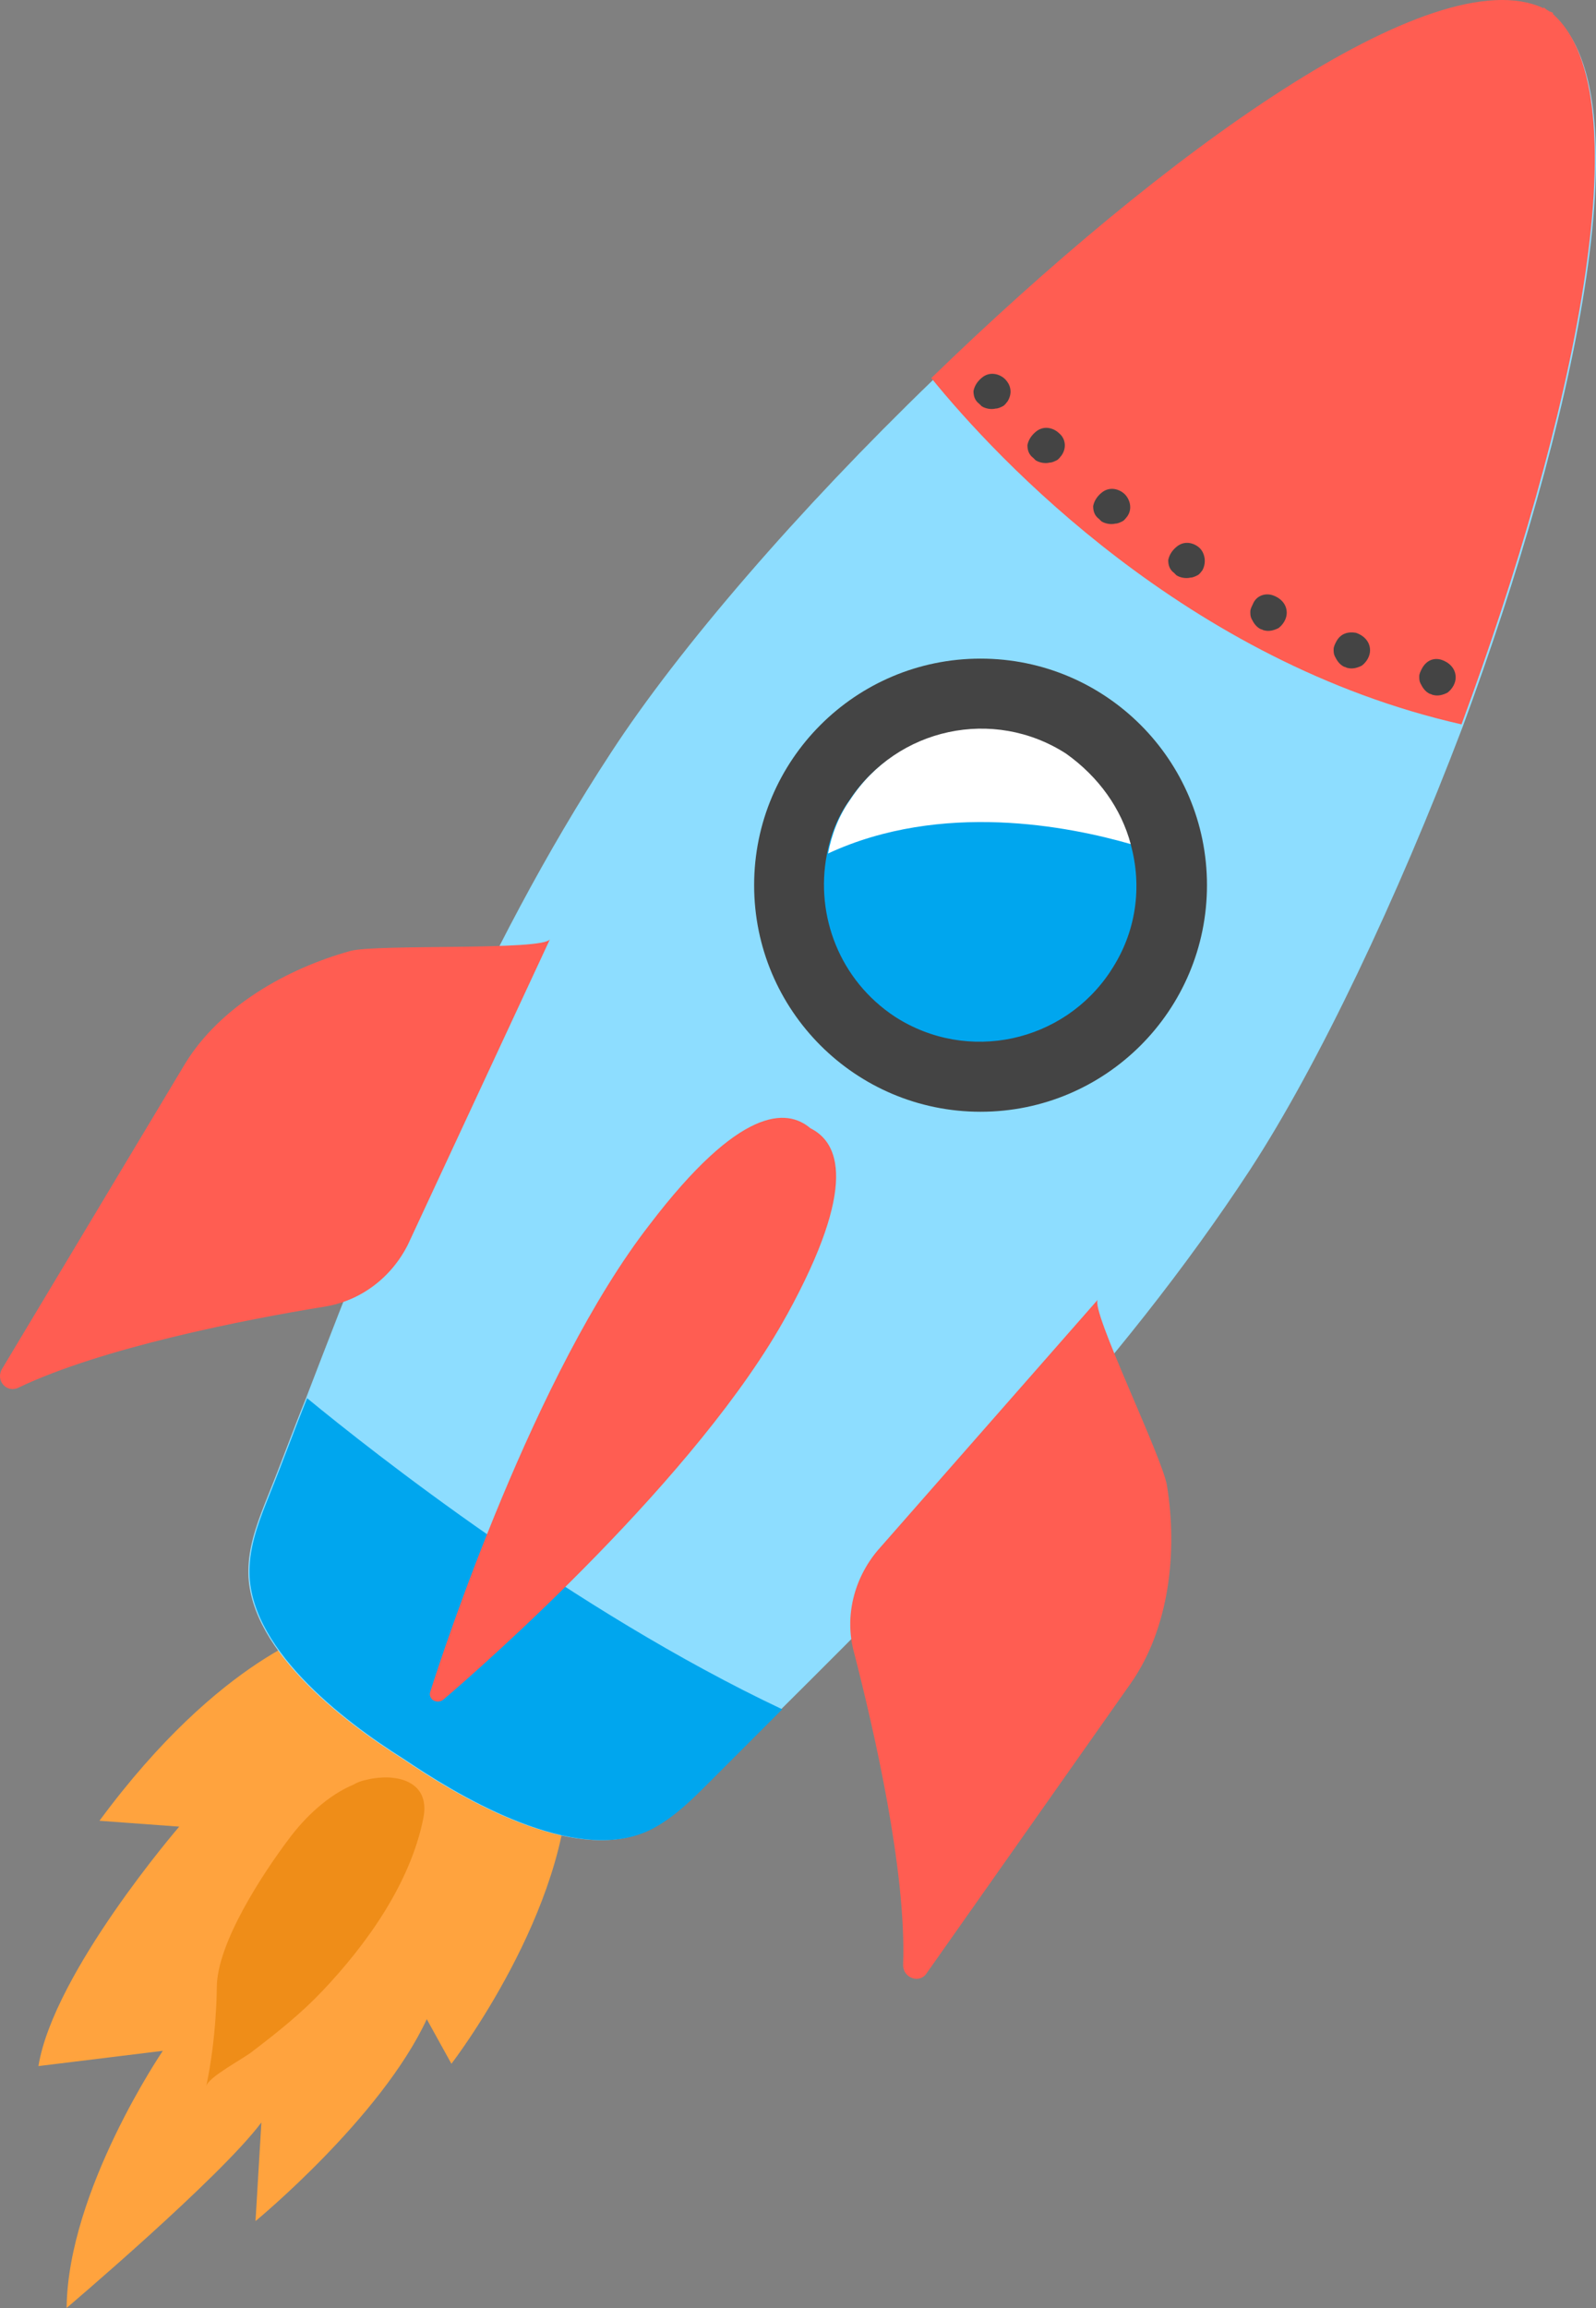
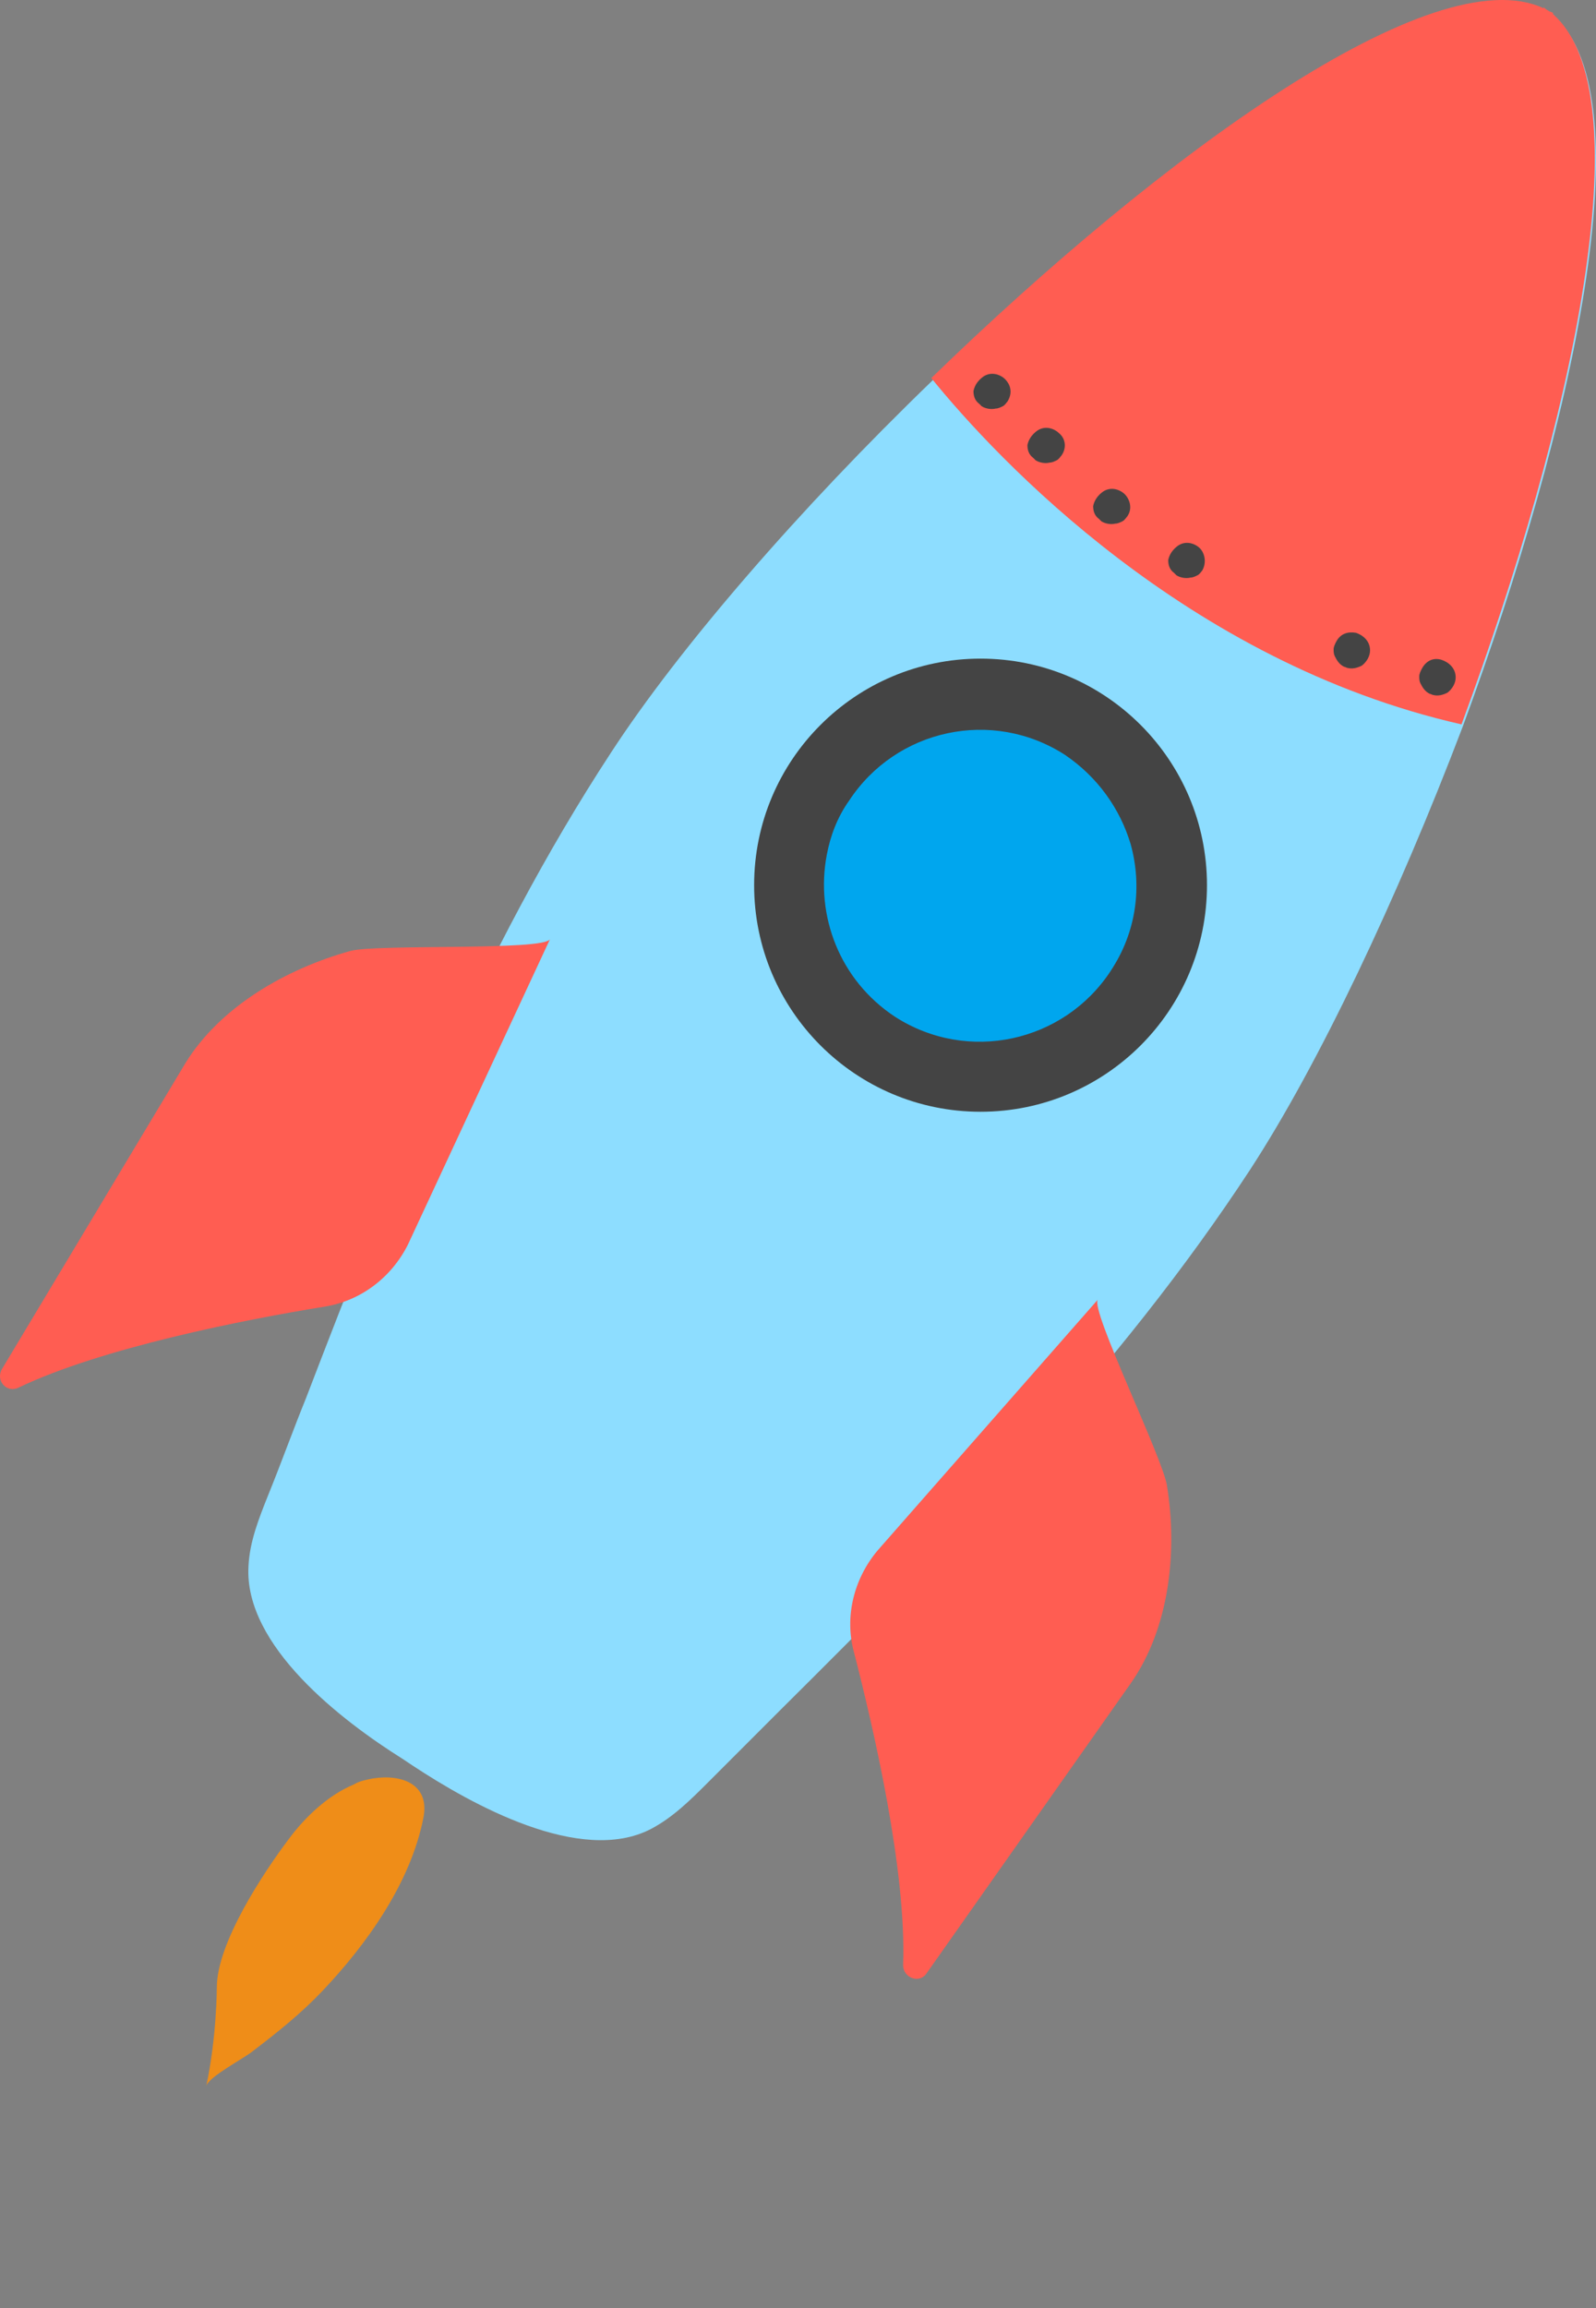
<svg xmlns="http://www.w3.org/2000/svg" id="Layer_2" data-name="Layer 2" viewBox="0 0 302.32 436.91">
  <rect x="0" y="0" width="302.32" height="436.91" fill="#808080" stroke="none" />
  <defs>
    <style>
      .cls-1 {
        fill: #ef8d18;
      }

      .cls-1, .cls-2, .cls-3, .cls-4, .cls-5, .cls-6, .cls-7 {
        stroke-width: 0px;
      }

      .cls-2 {
        fill: #ff5d52;
      }

      .cls-3 {
        fill: #00a6ee;
      }

      .cls-4 {
        fill: #ffa33e;
      }

      .cls-5 {
        fill: #fff;
      }

      .cls-6 {
        fill: #8dddff;
      }

      .cls-7 {
        fill: #444;
      }
    </style>
  </defs>
  <g id="_Слой_1" data-name="Слой 1">
    <g>
      <g>
-         <path class="cls-4" d="m61.51,308.46s-19.56,4.89-42.67,36.22l15.11,1.11s-23.78,27.56-26.67,45.33l23.56-2.89s-18,26.44-18.22,48.67c0,0,29.11-24.67,36.89-35.11l-1.11,18.67s23.78-19.56,32.44-38.22l4.67,8.44s22.44-29.11,22.22-55.56-46.22-26.67-46.22-26.67h0Z" />
        <path class="cls-1" d="m67.07,337.79c-4.89,2-9.33,6.22-12.44,10.44-4.67,6.22-13.56,19.56-13.56,28,0,0,0,9.33-2,18.67.44-1.78,7.33-5.33,8.89-6.67,4.67-3.56,9.11-7.11,13.11-11.33,8.44-8.89,16.67-20.44,19.11-32.67,1.33-6.44-4-8.44-9.56-7.56-1.11.22-2.44.44-3.56,1.11Z" />
      </g>
      <path class="cls-6" d="m236.85,221.35c-24.89,38-56.67,70.22-88.89,102.22-4.67,4.67-9.11,9.11-13.78,13.78-3.33,3.33-6.67,6.67-10.89,8.89-13.33,6.89-34-4.67-45.11-12l-2-1.33c-11.33-7.11-30-21.33-29.11-36.44.22-4.67,2-9.11,3.78-13.56,2.44-6,4.67-12.22,7.11-18.22,16.22-42.22,32.89-84.22,57.78-122.22,12.89-19.78,35.56-46,60.89-70.44C220.4,29.57,271.74-7.76,292.62,2.02v-.22c.22.22.44.44.89.67.22.22.67.22.89.44v.22c17.33,15.33,3.78,77.33-17.33,134.44-12.44,32.67-27.33,64-40.22,83.78h0Z" />
      <circle class="cls-7" cx="185.74" cy="167.57" r="42.89" />
      <path class="cls-3" d="m210.4,183.79c-8.89,13.56-27.11,17.56-40.89,8.67-10.44-6.89-15.11-19.11-12.89-30.67.67-3.56,2-7.11,4.22-10.22,8.89-13.56,27.11-17.56,40.89-8.67,6.22,4.22,10.44,10.22,12.44,16.89,2.22,8,1.11,16.67-3.78,24Z" />
      <path class="cls-2" d="m276.85,137.13c-52-11.78-88-50.22-100.44-65.56C220.18,29.13,271.51-8.21,292.4,1.57v-.22c.22.22.44.44.89.67.22.22.67.22.89.44v.22c17.33,15.33,3.78,77.33-17.33,134.44h0Z" />
-       <path class="cls-3" d="m148.18,323.57c-4.67,4.67-9.11,9.11-13.78,13.78-3.33,3.33-6.67,6.67-10.89,8.89-13.33,6.89-34-4.67-45.11-12l-2-1.33c-11.33-7.11-30-21.33-29.11-36.44.22-4.67,2-9.11,3.78-13.56,2.44-6,4.67-12.22,7.11-18.22,12.44,10.22,50.44,40.22,90,58.89h0Z" />
      <path class="cls-2" d="m61.51,247.35c-15.11,2.44-42.22,7.78-58,15.33-2.22,1.11-4.44-1.33-3.11-3.56l34.67-57.78c6.67-10.89,19.33-18,31.33-21.33,5.11-1.33,36.67,0,37.78-2.22l-26.89,57.78c-3.11,6.22-8.89,10.67-15.78,11.78h0Z" />
      <path class="cls-2" d="m161.74,312.68c3.78,14.67,10,41.56,9.33,59.33,0,2.44,3.11,3.56,4.44,1.56l38.67-54.89c7.33-10.44,8.89-24.89,6.89-37.33-.67-5.11-14.67-33.56-13.11-35.33l-41.78,47.56c-4.44,5.33-6.22,12.44-4.44,19.11Z" />
-       <path class="cls-2" d="m149.07,248.91c13.56-24.67,9.78-32.67,4.44-35.33-4.44-3.78-13.33-4.22-30.44,18.22-21.78,28-39.11,80.67-41.56,88.44-.22.67,0,1.11.44,1.56.67.44,1.56.44,2.22-.22,7.33-6.22,48.22-42.22,64.89-72.67h0Z" />
      <g>
        <g>
          <path class="cls-7" d="m190.4,71.79c-.89-.89-2.67-1.56-4.22-.44-.89.67-1.56,1.56-1.78,2.67,0,.89.22,1.78,1.11,2.44l.44.44c.67.44,1.78.67,2.67.44.44,0,.89-.22,1.33-.44s.67-.67.89-.89c1.11-1.78.44-3.33-.44-4.22Z" />
          <path class="cls-7" d="m200.62,82.02c-.89-.89-2.67-1.56-4.22-.44-.89.67-1.56,1.56-1.78,2.67,0,.89.22,1.78,1.11,2.44l.44.44c.67.44,1.78.67,2.67.44.44,0,.89-.22,1.33-.44s.67-.67.89-.89c1.11-1.56.67-3.33-.44-4.22Z" />
          <path class="cls-7" d="m213.07,93.57c-.89-.89-2.67-1.56-4.22-.44-.89.67-1.56,1.56-1.78,2.67,0,.89.22,1.78,1.11,2.44q.22.22.44.44c.67.44,1.78.67,2.67.44.44,0,.89-.22,1.33-.44s.67-.67.89-.89c1.11-1.56.44-3.33-.44-4.22Z" />
          <path class="cls-7" d="m227.29,103.79c-.89-.89-2.67-1.56-4.22-.44-.89.67-1.56,1.56-1.78,2.67,0,.89.22,1.78,1.11,2.44l.44.44c.67.44,1.78.67,2.67.44.44,0,.89-.22,1.33-.44s.67-.67.89-.89c.89-1.56.44-3.33-.44-4.22h0Z" />
        </g>
        <path class="cls-7" d="m273.07,124.91c1.33.44,2.67,1.56,2.67,3.33,0,1.11-.67,2.22-1.56,2.89-.89.44-1.78.67-2.67.44-.22,0-.44-.22-.67-.22-.89-.44-1.33-1.11-1.78-2-.22-.44-.22-.89-.22-1.33s.22-.89.44-1.33c.89-1.78,2.44-2.22,3.78-1.78h0Z" />
        <path class="cls-7" d="m256.85,119.79c1.33.44,2.67,1.56,2.67,3.33,0,1.11-.67,2.22-1.56,2.89-.89.44-1.78.67-2.67.44-.22,0-.44-.22-.67-.22-.89-.44-1.33-1.11-1.78-2-.22-.44-.22-.89-.22-1.33s.22-.89.44-1.33c.89-1.78,2.44-2,3.78-1.78h0Z" />
-         <path class="cls-7" d="m241.07,112.68c1.33.44,2.67,1.56,2.67,3.33,0,1.11-.67,2.22-1.56,2.89-.89.44-1.78.67-2.67.44-.22,0-.44-.22-.67-.22-.89-.44-1.33-1.11-1.78-2-.22-.44-.22-.89-.22-1.33s.22-.89.44-1.33c.67-1.78,2.44-2.22,3.78-1.78h0Z" />
      </g>
-       <path class="cls-5" d="m214.18,159.79c-11.56-3.33-35.78-8.22-57.33,1.78.67-3.56,2-7.11,4.22-10.22,8.89-13.56,27.11-17.56,40.89-8.67,6.22,4.44,10.44,10.44,12.22,17.11Z" />
    </g>
  </g>
</svg>